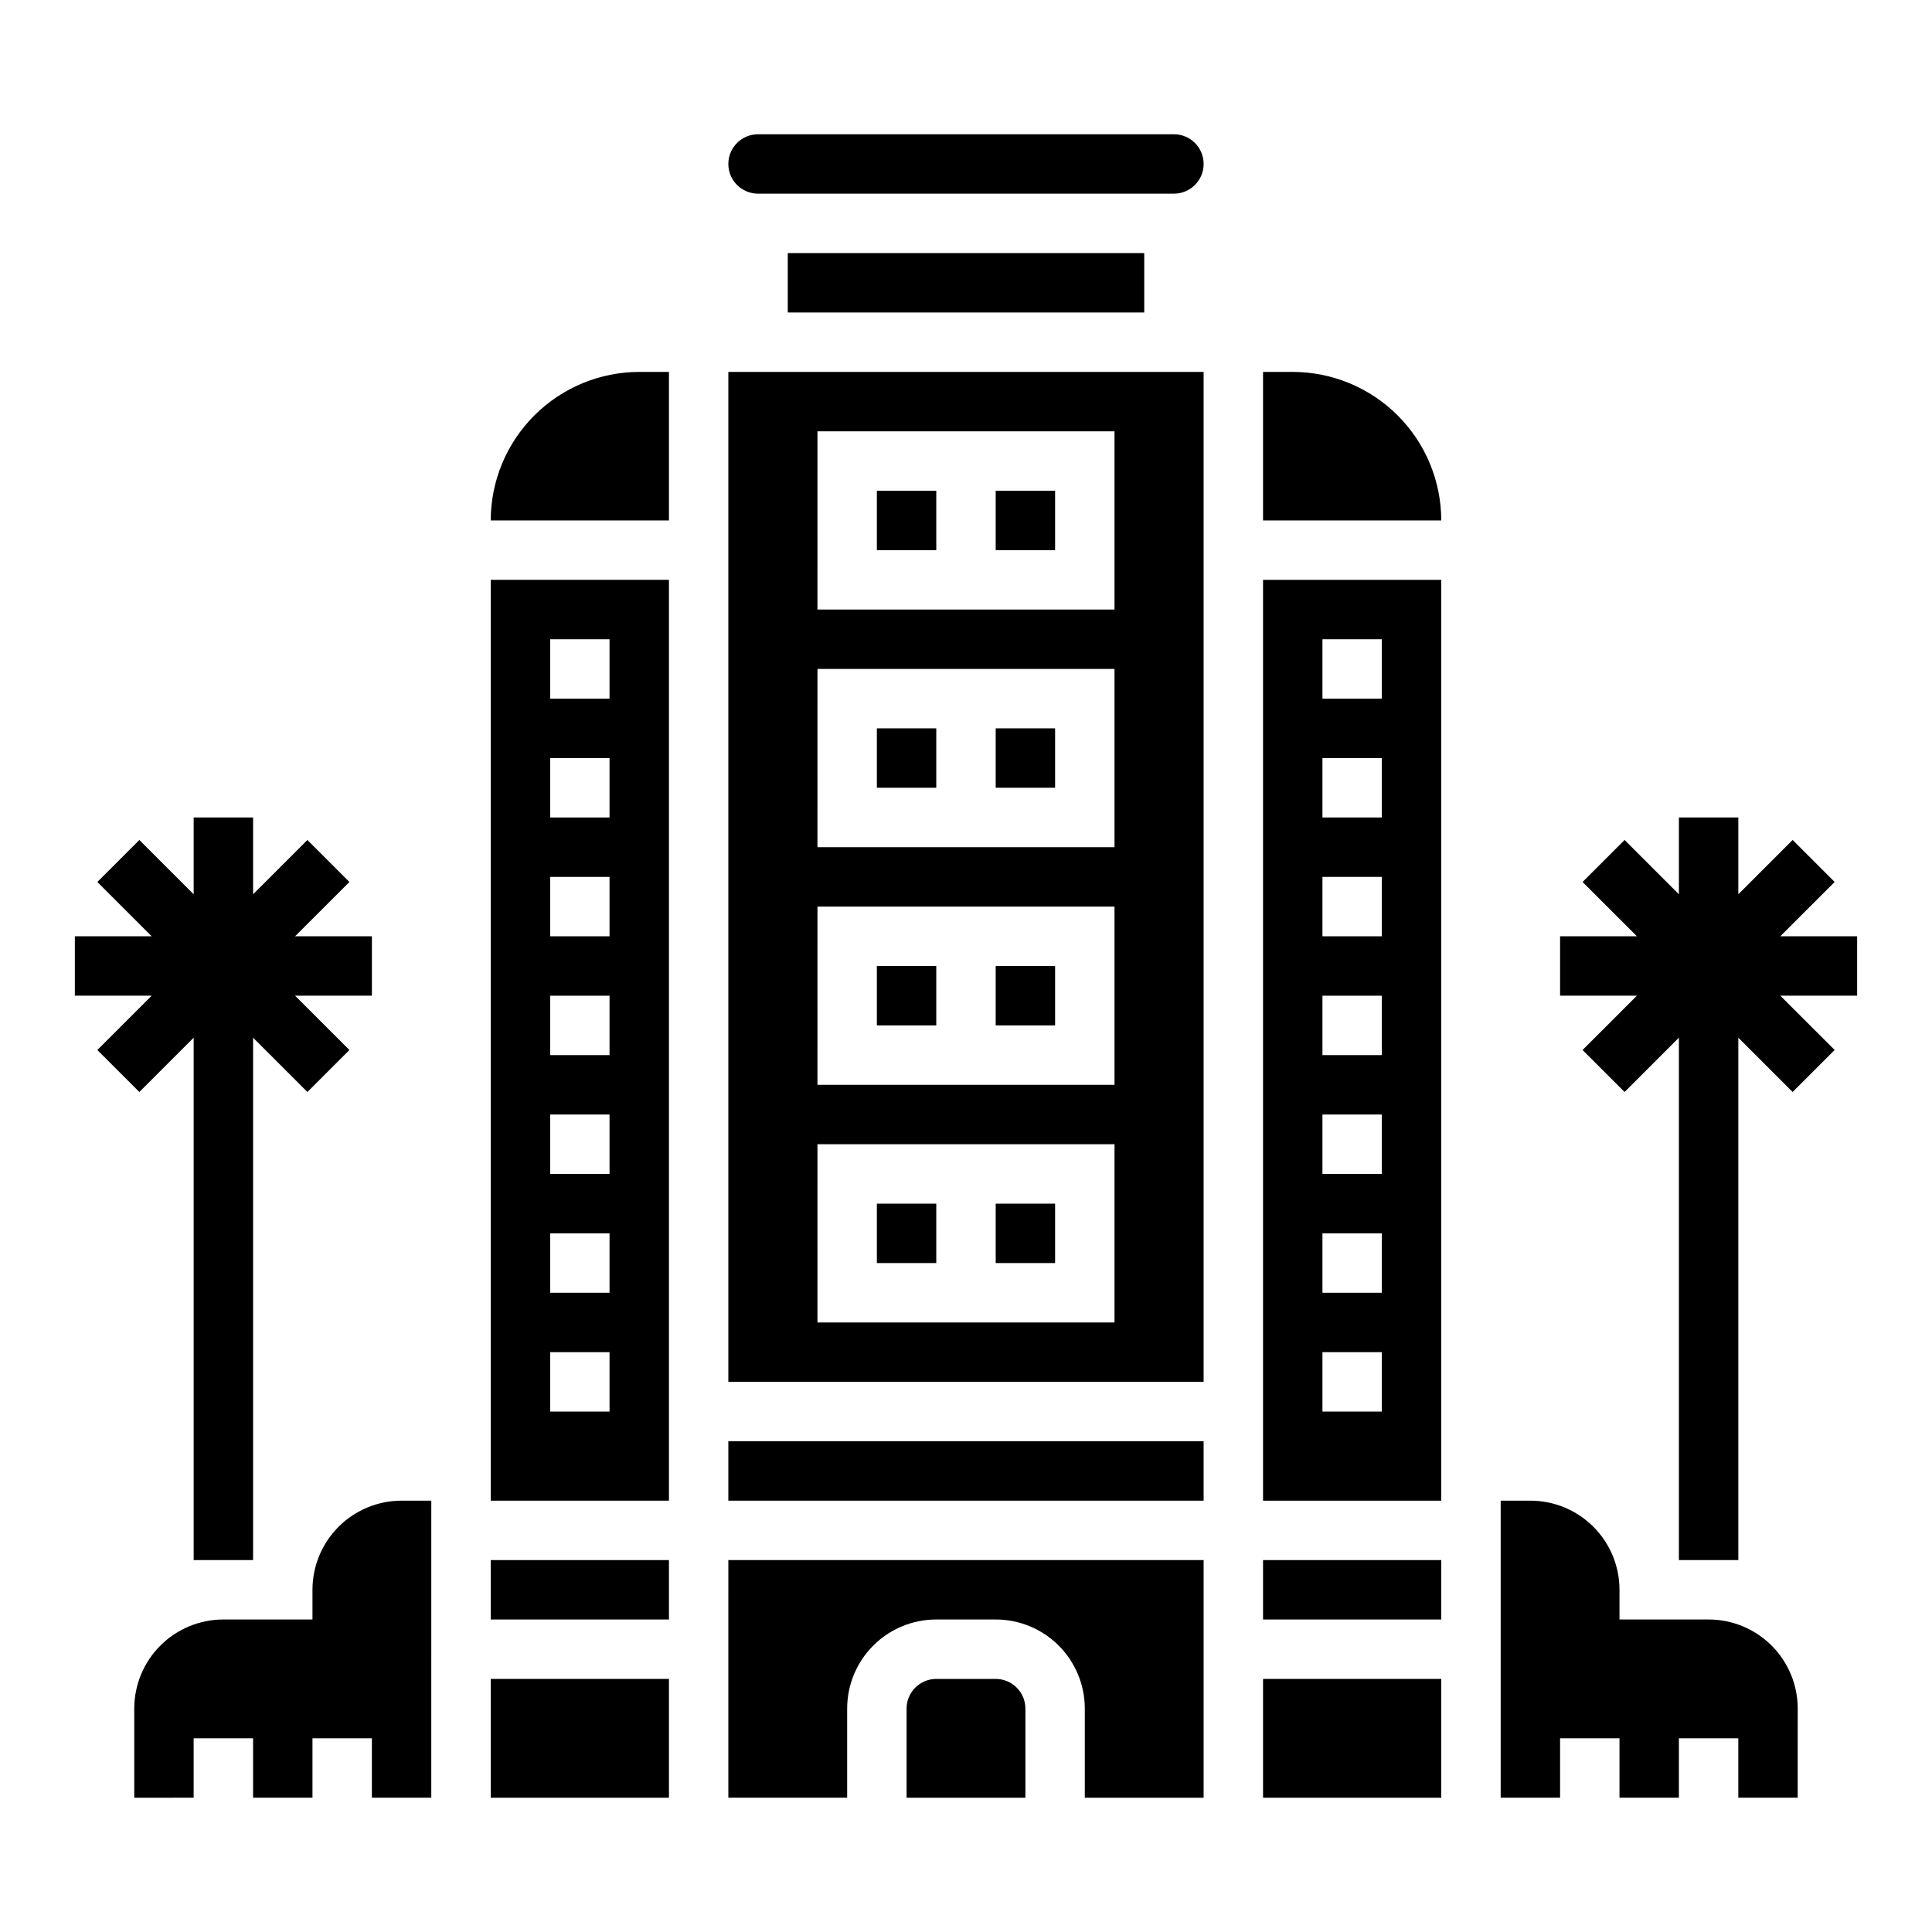
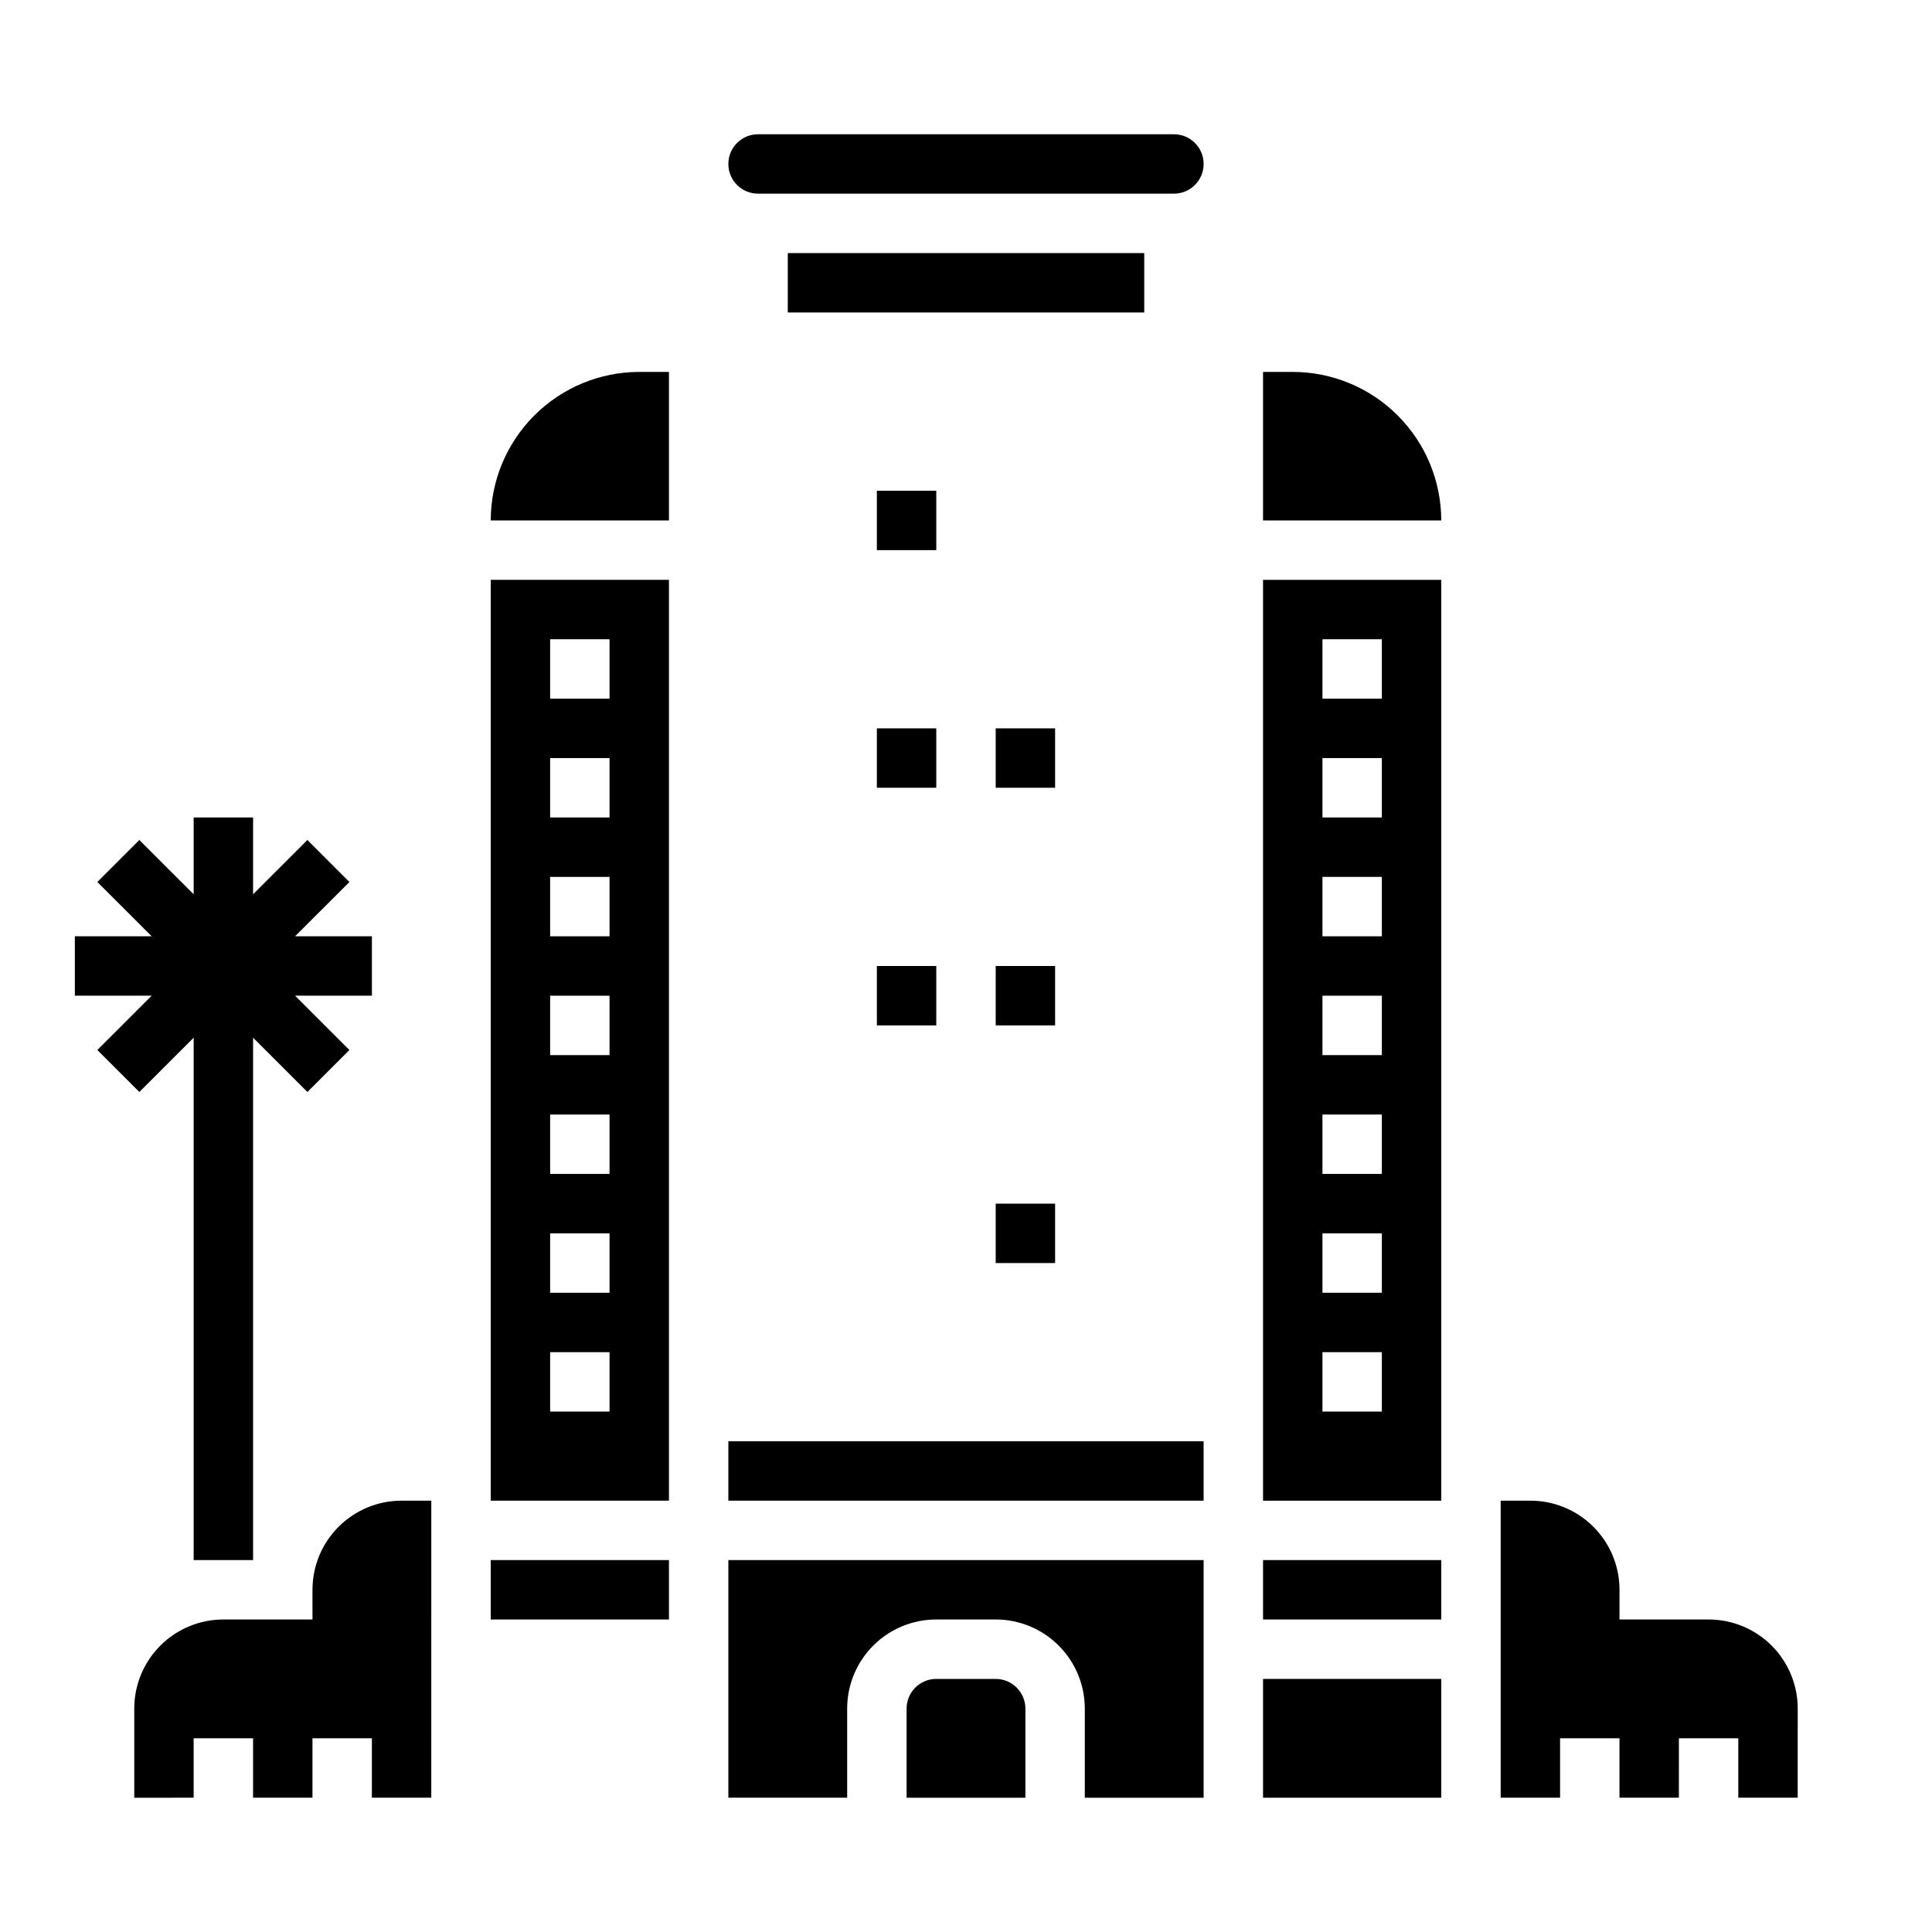
<svg xmlns="http://www.w3.org/2000/svg" fill="#000000" width="800px" height="800px" version="1.1" viewBox="144 144 512 512">
  <g>
    <path d="m376.38 274.05h15.742v15.742h-15.742z" />
    <path d="m337.02 525.95h125.95v15.742h-125.95z" />
-     <path d="m407.87 274.05h15.742v15.742h-15.742z" />
    <path d="m407.87 337.02h15.742v15.742h-15.742z" />
    <path d="m376.38 337.02h15.742v15.742h-15.742z" />
    <path d="m376.38 400h15.742v15.742h-15.742z" />
    <path d="m407.87 400h15.742v15.742h-15.742z" />
    <path d="m226.81 565.31v7.871h-23.613c-6.266 0-12.273 2.488-16.699 6.918-4.43 4.426-6.918 10.434-6.918 16.699v23.617l15.742-0.004v-15.742h15.746v15.742h15.742v-15.742h15.742v15.742h15.742l0.004-78.719h-7.871c-6.262 0-12.27 2.488-16.699 6.918-4.43 4.426-6.918 10.434-6.918 16.699z" />
    <path d="m274.05 557.44h47.23v15.742h-47.23z" />
    <path d="m337.02 573.18v47.23h31.488v-23.613c0-6.266 2.488-12.273 6.914-16.699 4.43-4.43 10.438-6.918 16.699-6.918h15.746c6.262 0 12.27 2.488 16.699 6.918 4.43 4.426 6.918 10.434 6.918 16.699v23.617h31.488v-62.98h-125.95z" />
-     <path d="m376.38 462.98h15.742v15.742h-15.742z" />
-     <path d="m274.05 588.93h47.23v31.488h-47.23z" />
    <path d="m274.05 525.95v15.742h47.23v-244.03h-47.23zm15.742-212.54h15.742v15.742h-15.742zm0 31.488h15.742v15.742h-15.742zm0 31.488h15.742v15.742h-15.742zm0 31.488h15.742v15.742h-15.742zm0 31.488h15.742v15.742h-15.742zm0 31.488h15.742v15.742h-15.742zm0 31.488h15.742v15.742h-15.742z" />
    <path d="m407.87 588.93h-15.746c-4.348 0-7.871 3.527-7.871 7.875v23.617h31.488v-23.617c0-2.09-0.828-4.09-2.305-5.566s-3.481-2.309-5.566-2.309z" />
    <path d="m274.05 281.92h47.23v-39.359h-7.871c-10.434 0.012-20.438 4.164-27.816 11.543-7.379 7.379-11.531 17.383-11.543 27.816z" />
    <path d="m407.87 462.98h15.742v15.742h-15.742z" />
    <path d="m486.59 242.56h-7.871v39.359h47.23c-0.012-10.434-4.16-20.438-11.539-27.816-7.379-7.379-17.383-11.531-27.82-11.543z" />
    <path d="m455.1 179.58h-110.21c-4.348 0-7.871 3.523-7.871 7.871s3.523 7.871 7.871 7.871h110.21c4.348 0 7.875-3.523 7.875-7.871s-3.527-7.871-7.875-7.871z" />
    <path d="m478.72 588.93h47.23v31.488h-47.23z" />
    <path d="m478.72 557.44h47.23v15.742h-47.23z" />
    <path d="m478.72 510.21v31.488h47.23v-244.03h-47.23zm15.742-196.8h15.742v15.742h-15.742zm0 31.488h15.742v15.742h-15.742zm0 31.488h15.742v15.742h-15.742zm0 31.488h15.742v15.742h-15.742zm0 31.488h15.742v15.742h-15.742zm0 31.488h15.742v15.742h-15.742zm0 31.488h15.742v15.742h-15.742z" />
    <path d="m352.77 211.07h94.465v15.742h-94.465z" />
-     <path d="m337.02 281.92v228.29h125.95v-267.65h-125.95zm23.617-23.617h78.719v47.23l-78.723 0.004zm0 62.977h78.719v47.23l-78.723 0.004zm0 62.977h78.719v47.23l-78.723 0.004zm0 62.977h78.719v47.23h-78.723z" />
    <path d="m596.8 573.18h-23.617v-7.871c0-6.266-2.488-12.273-6.918-16.699-4.43-4.43-10.434-6.918-16.699-6.918h-7.871v78.719h15.742v-15.742h15.742v15.742h15.742l0.004-15.742h15.742v15.742h15.742l0.004-23.613c0-6.266-2.488-12.273-6.914-16.699-4.43-4.43-10.438-6.918-16.699-6.918z" />
-     <path d="m636.16 392.12h-20.359l14.398-14.387-11.129-11.133-14.398 14.391v-20.359h-15.746v20.359l-14.398-14.391-11.129 11.133 14.398 14.387h-20.359v15.746h20.359l-14.398 14.391 11.129 11.129 14.398-14.391v138.44h15.746v-138.44l14.398 14.391 11.129-11.129-14.398-14.391h20.359z" />
    <path d="m180.93 433.39 14.395-14.391v138.44h15.746v-138.44l14.398 14.391 11.129-11.129-14.398-14.391h20.359v-15.746h-20.359l14.398-14.387-11.129-11.133-14.398 14.391v-20.359h-15.746v20.359l-14.395-14.391-11.133 11.133 14.398 14.387h-20.359v15.746h20.359l-14.398 14.391z" />
  </g>
</svg>